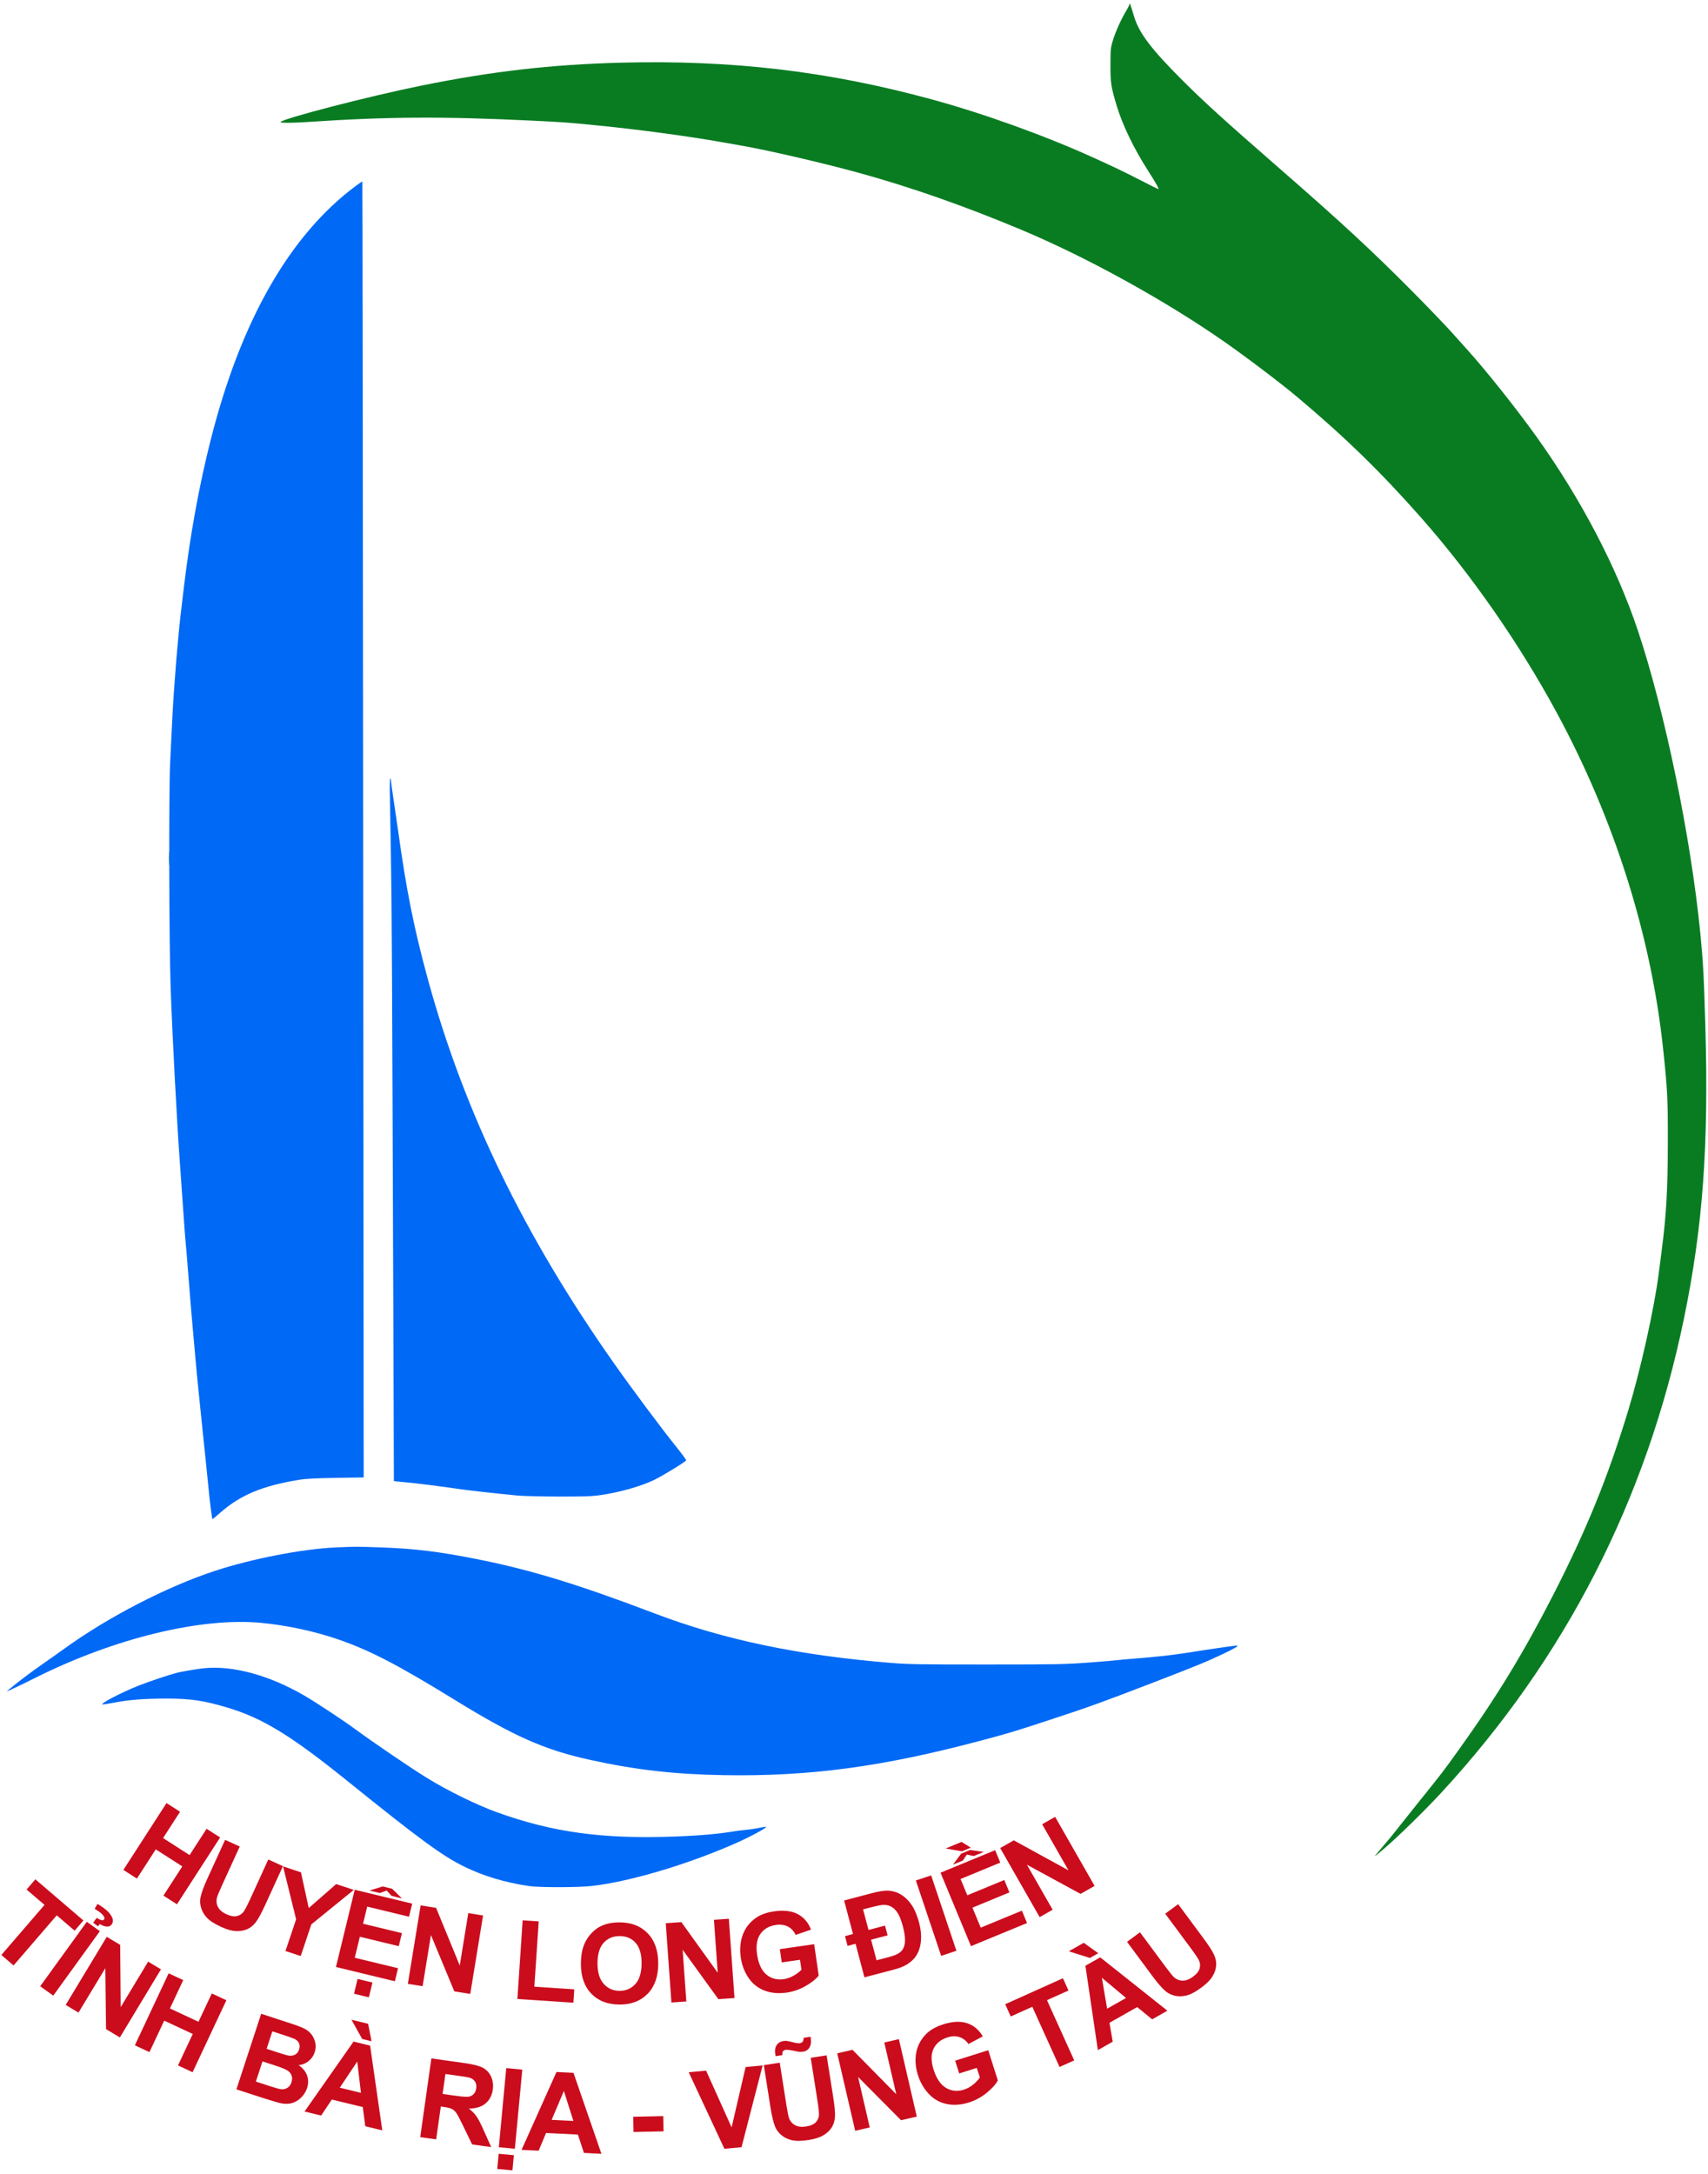
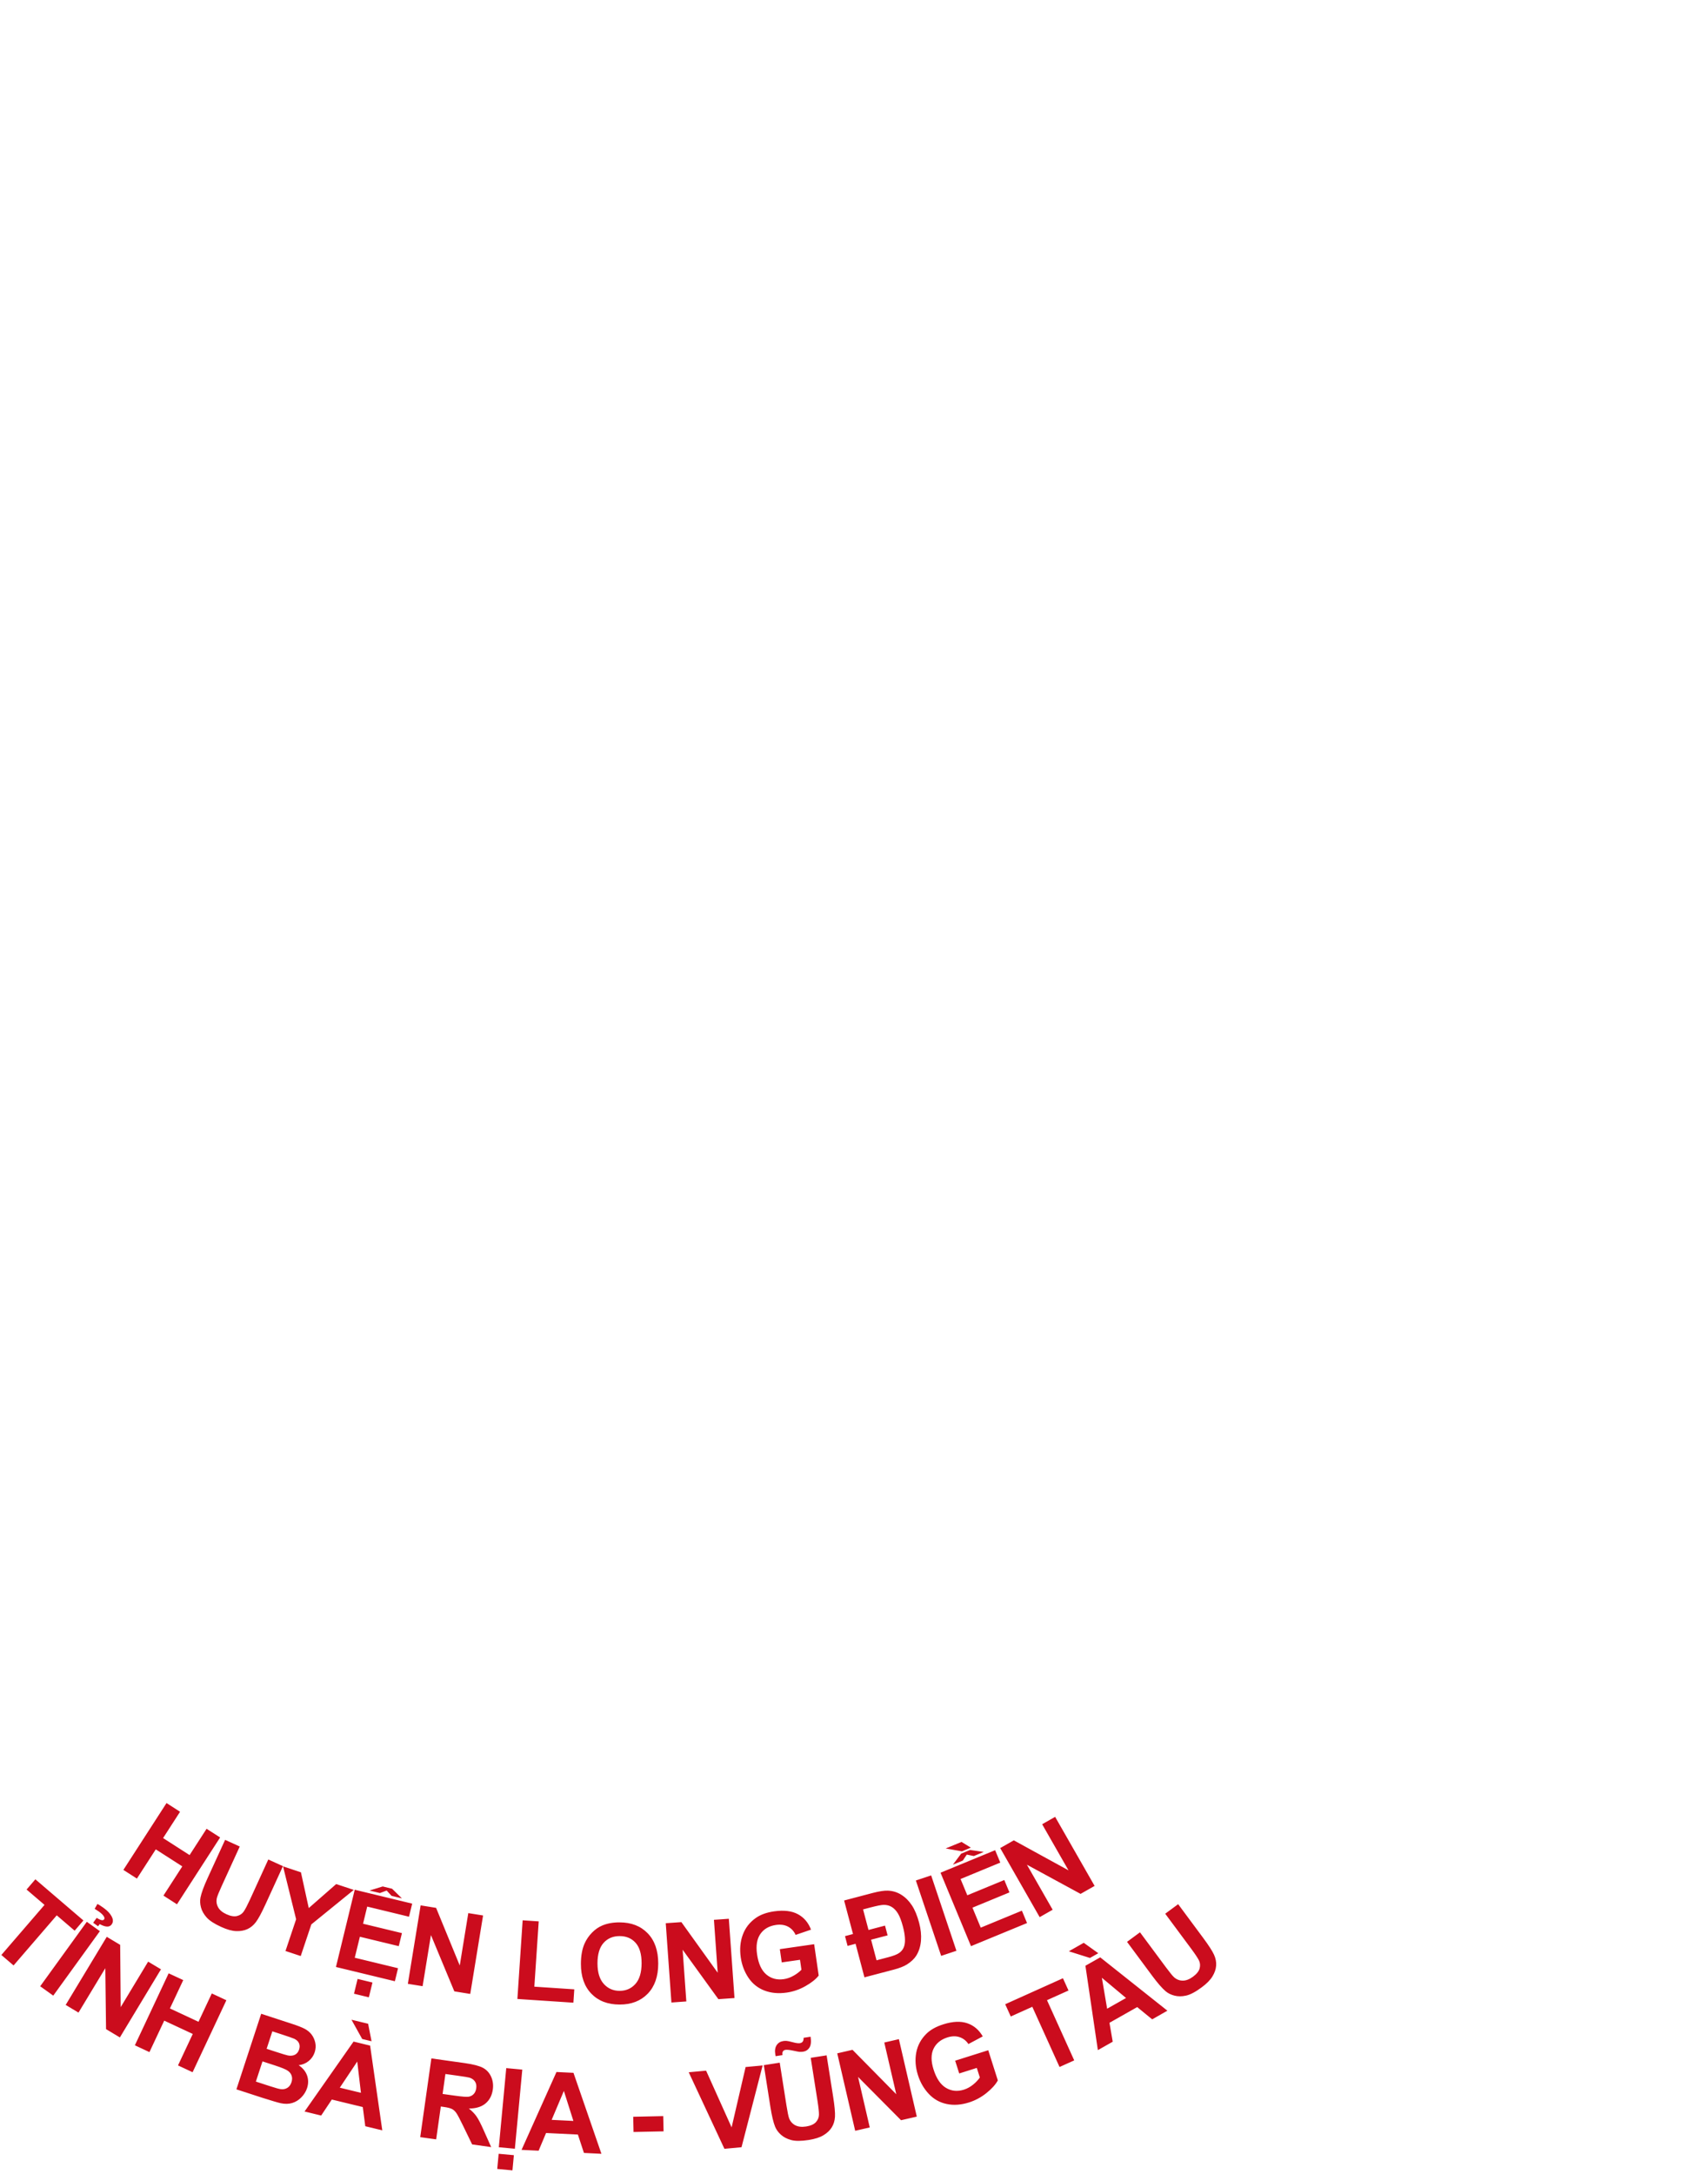
<svg xmlns="http://www.w3.org/2000/svg" width="396px" height="504px" viewBox="0 0 396 503" version="1.1">
  <g id="surface1">
-     <path style=" stroke:none;fill-rule:evenodd;fill:rgb(3.529%,48.627%,13.333%);fill-opacity:1;" d="M 261.879 0.395 C 261.871 0.605 261.531 1.316 261.137 1.969 C 259.992 3.844 258.648 6.812 258.035 8.824 C 257.504 10.551 257.465 10.91 257.457 14.559 C 257.449 18.715 257.586 19.625 258.926 24.078 C 260.254 28.504 262.938 34.047 266.227 39.156 C 268.031 41.961 268.797 43.348 268.535 43.348 C 268.484 43.348 266.566 42.387 264.273 41.207 C 260.684 39.363 258.441 38.285 253.352 35.977 C 242.16 30.906 227.93 25.781 216.035 22.543 C 192.02 15.996 169.781 13.371 143.98 14.031 C 127.836 14.445 113.957 16.043 97.527 19.383 C 85.465 21.832 65.539 26.992 65.043 27.789 C 64.891 28.039 67.73 28.031 71.527 27.77 C 89.781 26.543 102.75 26.469 123.324 27.469 C 130.988 27.844 131.43 27.875 138.742 28.605 C 148.281 29.555 159.711 31.098 167.621 32.504 C 168.863 32.727 170.711 33.051 171.73 33.23 C 177.992 34.312 190.488 37.207 199.055 39.555 C 210.984 42.828 223.461 47.191 236.68 52.727 C 251.852 59.074 269.973 69.059 283.754 78.656 C 288.863 82.215 297.059 88.422 300.812 91.582 C 311.992 100.988 320.281 109.074 329.613 119.668 C 341.199 132.828 352.273 148.75 360.883 164.645 C 374.23 189.277 382.785 216.27 385.586 242.605 C 386.609 252.227 386.699 254.09 386.688 264.426 C 386.668 275.27 386.336 281.176 385.289 289.219 C 385.008 291.414 384.68 293.949 384.562 294.852 C 383.512 302.996 380.363 317.117 377.504 326.504 C 372.762 342.086 367.836 354.188 360.027 369.434 C 353.277 382.621 346.992 392.93 338.355 404.98 C 334.602 410.219 334.383 410.508 328.957 417.246 C 327.383 419.199 325.324 421.781 324.383 422.984 C 322.848 424.953 321.66 426.383 319.285 429.16 C 318.398 430.188 318.586 430.066 320.949 428.059 C 324 425.465 330.352 419.254 334.07 415.227 C 362.91 383.996 381.75 347.219 390.426 305.199 C 394.805 284.016 396.195 264.984 395.383 237.379 C 395.035 225.508 394.871 222.535 394.219 215.867 C 392.027 193.605 386.02 164.48 379.758 145.73 C 374.832 130.992 366.535 115.129 356.211 100.715 C 351.492 94.129 344.621 85.492 340.156 80.535 C 339.75 80.086 338.133 78.289 336.566 76.539 C 335 74.793 330.801 70.426 327.234 66.836 C 318.016 57.555 310.961 51.027 297.105 38.949 C 283.68 27.242 279.305 23.273 274.086 18.059 C 266.945 10.926 264.102 7.184 262.965 3.398 C 262.133 0.645 261.895 -0.016 261.879 0.395 M 404.512 101.945 L 404.512 136.164 L 473.156 136.164 L 473.156 67.73 L 404.512 67.73 L 404.512 101.945 M 39.133 198.551 C 39.133 200.02 39.164 200.59 39.203 199.824 C 39.246 199.059 39.246 197.863 39.203 197.16 C 39.164 196.461 39.133 197.086 39.133 198.551 M 396.434 247.004 C 396.477 255.844 396.555 263.121 396.605 263.172 C 396.75 263.316 396.656 237.617 396.496 234.102 C 396.418 232.355 396.391 238.16 396.434 247.004 " />
-     <path style=" stroke:none;fill-rule:evenodd;fill:rgb(0%,41.176%,96.471%);fill-opacity:1;" d="M 404.512 33.512 L 404.512 67.73 L 473.156 67.73 L 473.156 -0.703 L 404.512 -0.703 L 404.512 33.512 M 82.41 42.664 C 67.152 54.078 55.902 73.754 48.914 101.23 C 46.141 112.137 44.035 123.754 42.547 136.367 C 42.312 138.34 41.992 141.062 41.832 142.414 C 41.676 143.762 41.488 145.605 41.418 146.512 C 41.348 147.41 41.207 148.977 41.102 149.992 C 40.996 151.008 40.812 153.176 40.699 154.809 C 40.582 156.441 40.391 158.984 40.281 160.453 C 40.172 161.922 39.988 165.102 39.879 167.523 C 39.766 169.938 39.574 173.852 39.453 176.219 C 39.113 182.906 39.188 217.949 39.562 228.469 C 39.973 239.992 41.02 259.793 41.73 269.445 C 41.949 272.488 42.316 277.699 42.547 281.02 C 42.773 284.344 43.004 287.391 43.062 287.785 C 43.121 288.18 43.398 291.543 43.684 295.262 C 43.965 298.98 44.379 304.008 44.598 306.426 C 44.816 308.852 45.141 312.496 45.32 314.523 C 45.496 316.551 45.824 319.961 46.043 322.102 C 46.27 324.242 46.684 328.301 46.969 331.117 C 47.254 333.938 47.625 337.484 47.789 339.008 C 47.957 340.527 48.191 342.836 48.305 344.125 C 48.57 347.141 49.152 351.711 49.27 351.711 C 49.316 351.711 50.102 351.051 51.016 350.254 C 55.734 346.102 60.789 343.992 69.406 342.574 C 70.836 342.332 73.305 342.207 77.875 342.137 L 84.32 342.035 L 84.199 191.844 C 84.133 109.242 84.051 41.625 84.012 41.586 C 83.973 41.547 83.254 42.031 82.41 42.664 M 90.379 182.93 C 90.406 184.535 90.52 191.336 90.637 198.043 C 90.844 209.883 90.906 222.145 91.191 303.91 L 91.324 342.883 L 92.168 342.984 C 92.629 343.043 93.699 343.145 94.547 343.211 C 96.125 343.332 101.637 344.031 106.777 344.762 C 109.445 345.141 114.055 345.652 119.832 346.219 C 121.133 346.348 125.48 346.457 129.492 346.469 C 135.406 346.48 137.258 346.418 139.254 346.125 C 143.73 345.484 148.746 344.051 151.793 342.547 C 153.895 341.508 159.09 338.316 159.09 338.062 C 159.09 337.918 158.105 336.574 156.902 335.074 C 153.387 330.707 146.613 321.625 142.332 315.543 C 121.52 285.984 107.605 257.27 99.199 226.523 C 95.977 214.73 94.203 205.863 92.289 191.996 C 92.055 190.305 91.59 187.121 91.254 184.926 C 90.918 182.73 90.645 180.723 90.645 180.473 C 90.645 180.219 90.574 180.012 90.488 180.012 C 90.402 180.012 90.352 181.324 90.379 182.93 M 77.695 358.273 C 70.074 358.621 58.402 360.891 49.945 363.66 C 38.688 367.348 25.004 374.422 14.754 381.852 C 13.477 382.777 11.246 384.355 9.793 385.359 C 7.332 387.062 3.938 389.629 2.258 391.047 L 1.543 391.652 L 2.672 391.172 C 3.293 390.91 5.746 389.715 8.121 388.527 C 26.508 379.309 46.672 374.406 60.641 375.758 C 66.637 376.34 72.906 377.691 78.441 379.598 C 85.73 382.109 92.172 385.445 105.445 393.613 C 119.191 402.07 126.207 405.184 136.789 407.512 C 147.352 409.836 156.43 410.875 167.926 411.062 C 187.719 411.387 204.598 409.121 227.227 403.102 C 234.004 401.301 235.086 400.977 244.184 397.977 C 252.777 395.152 255.387 394.203 267.305 389.617 C 277.43 385.719 279.867 384.719 283.773 382.855 C 286.457 381.578 287.363 381.008 286.695 381.012 C 286.27 381.012 279.836 381.949 275.633 382.625 C 271.883 383.223 267.914 383.668 262.477 384.082 C 260.953 384.199 259.473 384.336 259.188 384.387 C 258.906 384.438 255.949 384.688 252.613 384.941 C 247.016 385.359 245.188 385.398 228.871 385.402 C 213.629 385.41 210.574 385.359 206.672 385.043 C 185.094 383.289 167.844 379.676 151.691 373.531 C 133.992 366.797 122.91 363.414 110.445 360.949 C 101.785 359.234 96.172 358.543 88.555 358.266 C 82.723 358.055 82.484 358.055 77.695 358.273 M 47.277 386.27 C 45.875 386.414 42.43 386.988 41.211 387.285 C 39.352 387.738 34.508 389.352 31.965 390.371 C 28.18 391.883 23.402 394.367 23.699 394.66 C 23.754 394.715 24.988 394.535 26.441 394.25 C 29.953 393.574 33.449 393.305 38.605 393.305 C 44.246 393.305 47.348 393.77 52.914 395.453 C 60.945 397.883 67.551 401.934 80.469 412.352 C 97.473 426.059 102.652 429.848 107.766 432.332 C 112.18 434.477 117.062 435.934 122.609 436.766 C 124.961 437.121 134.066 437.113 137.199 436.754 C 145.984 435.754 159.219 431.828 170.375 426.934 C 173.945 425.363 177.984 423.188 177.578 423.043 C 177.473 423.008 176.758 423.117 176 423.285 C 175.234 423.453 173.918 423.652 173.07 423.727 C 172.219 423.801 170.973 423.953 170.301 424.066 C 166.562 424.699 162.234 425.082 156.188 425.297 C 139.645 425.891 128.203 424.324 115.309 419.699 C 110.562 417.992 103.758 414.656 98.91 411.656 C 95.062 409.281 86.609 403.527 82.316 400.367 C 79.617 398.375 73.148 394.109 70.504 392.578 C 62.375 387.871 53.977 385.59 47.277 386.27 " />
    <path style=" stroke:none;fill-rule:evenodd;fill:rgb(79.608%,4.706%,11.373%);fill-opacity:1;" d="M 38.609 417.527 L 41.746 419.547 L 37.812 425.645 L 43.957 429.59 L 47.895 423.492 L 51.035 425.504 L 41.031 441 L 37.895 438.984 L 42.266 432.211 L 36.117 428.262 L 31.742 435.039 L 28.605 433.027 Z M 52.191 426.059 L 55.586 427.605 L 51.434 436.688 C 50.773 438.125 50.391 439.078 50.277 439.547 C 50.109 440.297 50.203 441.008 50.559 441.668 C 50.914 442.336 51.57 442.883 52.516 443.312 C 53.48 443.75 54.297 443.883 54.969 443.715 C 55.633 443.543 56.152 443.195 56.512 442.672 C 56.875 442.141 57.355 441.219 57.965 439.891 L 62.203 430.613 L 65.602 432.16 L 61.574 440.961 C 60.652 442.977 59.91 444.355 59.344 445.105 C 58.785 445.852 58.125 446.402 57.367 446.75 C 56.613 447.094 55.742 447.25 54.762 447.215 C 53.781 447.18 52.629 446.859 51.297 446.25 C 49.691 445.523 48.559 444.785 47.895 444.035 C 47.238 443.293 46.801 442.512 46.59 441.703 C 46.379 440.891 46.344 440.129 46.488 439.414 C 46.703 438.352 47.242 436.879 48.098 435.004 Z M 65.625 432.207 L 69.773 433.586 L 71.586 441.875 L 77.945 436.309 L 82.02 437.664 L 72.18 445.664 L 69.723 452.996 L 66.191 451.824 L 68.656 444.469 Z M 82.91 458.301 L 86.355 459.137 L 85.52 462.566 L 82.074 461.73 Z M 82.246 437.625 L 95.566 440.848 L 94.828 443.879 L 85.137 441.531 L 84.172 445.504 L 93.191 447.684 L 92.453 450.703 L 83.438 448.523 L 82.25 453.391 L 92.285 455.82 L 91.551 458.84 L 77.891 455.535 Z M 88.727 436.863 L 90.906 437.395 L 93.191 439.629 L 90.777 439.039 L 89.648 437.812 L 88.082 438.391 L 85.668 437.809 Z M 97.523 441.25 L 101.109 441.828 L 106.594 455.188 L 108.574 443.043 L 112 443.594 L 109.027 461.781 L 105.336 461.184 L 99.914 448.133 L 97.98 459.988 L 94.559 459.438 Z M 121.176 444.715 L 124.902 444.961 L 123.887 460.098 L 133.148 460.715 L 132.941 463.812 L 119.957 462.949 Z M 143.664 448.371 C 142.125 448.371 140.887 448.895 139.945 449.941 C 139 450.996 138.527 452.582 138.527 454.703 C 138.527 456.785 139.012 458.367 139.977 459.449 C 140.941 460.523 142.168 461.066 143.656 461.066 C 145.145 461.066 146.367 460.531 147.32 459.465 C 148.277 458.395 148.75 456.793 148.754 454.656 C 148.754 452.543 148.293 450.969 147.363 449.93 C 146.438 448.891 145.199 448.371 143.664 448.371 Z M 143.629 445.191 C 146.352 445.191 148.531 446.031 150.164 447.719 C 151.797 449.402 152.613 451.746 152.609 454.746 C 152.609 457.723 151.797 460.047 150.176 461.727 C 148.551 463.406 146.383 464.25 143.668 464.242 C 140.918 464.242 138.734 463.406 137.113 461.734 C 135.492 460.059 134.68 457.758 134.684 454.824 C 134.684 452.949 134.969 451.371 135.531 450.102 C 135.953 449.16 136.523 448.32 137.254 447.574 C 137.98 446.828 138.777 446.277 139.645 445.914 C 140.797 445.43 142.121 445.188 143.629 445.191 Z M 154.355 445.387 L 157.98 445.133 L 166.402 456.871 L 165.527 444.598 L 168.98 444.352 L 170.293 462.734 L 166.559 462.996 L 158.27 451.535 L 159.125 463.523 L 155.668 463.77 Z M 179.465 442.637 C 181.738 442.312 183.582 442.531 184.996 443.297 C 186.414 444.062 187.422 445.258 188.031 446.879 L 184.465 448.094 C 184.074 447.234 183.488 446.598 182.703 446.18 C 181.914 445.766 180.988 445.633 179.926 445.785 C 178.309 446.02 177.102 446.715 176.297 447.871 C 175.492 449.027 175.234 450.609 175.527 452.617 C 175.844 454.781 176.559 456.336 177.68 457.281 C 178.805 458.223 180.145 458.582 181.711 458.355 C 182.48 458.246 183.234 457.984 183.969 457.566 C 184.703 457.156 185.32 456.688 185.812 456.176 L 185.48 453.867 L 181.246 454.473 L 180.805 451.398 L 188.762 450.254 L 189.816 457.52 C 189.148 458.375 188.125 459.195 186.738 459.973 C 185.355 460.758 183.906 461.254 182.402 461.469 C 180.488 461.746 178.766 461.586 177.227 460.992 C 175.684 460.395 174.449 459.406 173.52 458.02 C 172.59 456.633 171.996 455.066 171.742 453.316 C 171.469 451.418 171.621 449.672 172.207 448.082 C 172.789 446.488 173.793 445.191 175.219 444.18 C 176.305 443.406 177.719 442.891 179.465 442.637 Z M 200.102 442.184 L 201.363 446.949 L 205.191 445.941 L 205.789 448.203 L 201.961 449.207 L 203.227 453.984 L 205.93 453.273 C 207.125 452.961 207.961 452.637 208.438 452.305 C 209.07 451.875 209.488 451.289 209.68 450.547 C 209.953 449.496 209.836 448.027 209.34 446.148 C 208.984 444.816 208.605 443.809 208.199 443.145 C 207.789 442.473 207.32 441.973 206.785 441.637 C 206.246 441.301 205.621 441.133 204.895 441.133 C 204.34 441.141 203.285 441.348 201.738 441.754 Z M 195.707 440.117 L 202.289 438.383 C 203.805 437.988 204.98 437.805 205.82 437.836 C 206.961 437.871 208.012 438.191 208.969 438.793 C 209.93 439.395 210.746 440.211 211.426 441.25 C 212.105 442.281 212.664 443.633 213.105 445.301 C 213.492 446.77 213.633 448.145 213.527 449.438 C 213.422 450.727 213.066 451.871 212.461 452.867 C 211.992 453.625 211.273 454.312 210.309 454.93 C 209.578 455.391 208.543 455.801 207.203 456.152 L 200.422 457.934 L 198.363 450.156 L 196.512 450.645 L 195.914 448.383 L 197.77 447.891 Z M 212.344 435.48 L 215.887 434.301 L 221.746 451.777 L 218.207 452.957 Z M 218.062 433.676 L 230.723 428.457 L 231.918 431.332 L 222.707 435.137 L 224.27 438.91 L 232.844 435.371 L 234.039 438.242 L 225.465 441.781 L 227.387 446.414 L 236.926 442.477 L 238.117 445.348 L 225.125 450.707 Z M 222.844 429.258 L 224.914 428.406 L 228.082 428.863 L 225.789 429.809 L 224.148 429.48 L 223.223 430.867 L 220.93 431.812 Z M 219.258 428.055 L 222.93 426.539 L 225.09 427.867 L 223.027 428.719 Z M 231.895 427.965 L 235.051 426.172 L 247.734 433.129 L 241.621 422.438 L 244.633 420.727 L 253.785 436.738 L 250.531 438.586 L 238.09 431.824 L 244.059 442.262 L 241.047 443.977 Z M 8.199 435.207 L 19.34 444.75 L 17.305 447.117 L 13.156 443.559 L 3.148 455.176 L 0.316 452.75 L 10.324 441.137 L 6.16 437.578 Z M 20.129 445.055 L 23.156 447.23 L 12.348 462.176 L 9.32 460.004 Z M 23.855 441.719 C 23.941 441.781 24.023 441.844 24.113 441.906 C 24.949 442.516 25.535 443.148 25.875 443.793 C 26.258 444.5 26.27 445.113 25.91 445.633 C 25.43 446.355 24.496 446.344 23.113 445.59 L 22.746 446.098 L 21.602 445.277 L 22.414 444.152 C 22.828 444.391 23.105 444.539 23.238 444.578 C 23.664 444.754 23.961 444.727 24.129 444.508 C 24.25 444.355 24.25 444.152 24.129 443.902 C 23.957 443.543 23.562 443.141 22.941 442.691 C 22.73 442.539 22.402 442.32 21.949 442.043 L 22.59 440.922 C 22.855 441.039 23.277 441.309 23.855 441.719 Z M 24.754 448.539 L 27.863 450.406 L 27.984 464.84 L 34.348 454.293 L 37.32 456.074 L 27.793 471.867 L 24.586 469.941 L 24.414 455.816 L 18.199 466.109 L 15.227 464.332 Z M 261.305 449.707 L 264.305 447.492 L 270.258 455.523 C 271.203 456.793 271.848 457.594 272.207 457.914 C 272.781 458.426 273.449 458.688 274.203 458.699 C 274.957 458.707 275.758 458.406 276.594 457.789 C 277.445 457.16 277.961 456.516 278.137 455.852 C 278.309 455.188 278.254 454.566 277.969 453.996 C 277.68 453.426 277.105 452.555 276.234 451.379 L 270.156 443.184 L 273.156 440.973 L 278.93 448.758 C 280.246 450.535 281.098 451.852 281.477 452.703 C 281.863 453.562 282.023 454.398 281.961 455.227 C 281.902 456.055 281.617 456.883 281.105 457.723 C 280.598 458.559 279.762 459.414 278.578 460.277 C 277.164 461.328 275.969 461.953 274.992 462.168 C 274.016 462.387 273.121 462.387 272.309 462.176 C 271.492 461.969 270.805 461.629 270.25 461.156 C 269.422 460.449 268.395 459.27 267.164 457.613 Z M 39.102 457.004 L 42.484 458.574 L 39.398 465.148 L 46.02 468.238 L 49.105 461.668 L 52.484 463.246 L 44.652 479.934 L 41.27 478.355 L 44.695 471.059 L 38.074 467.973 L 34.648 475.27 L 31.27 473.691 Z M 60.859 477.422 L 59.324 482.105 L 62.609 483.172 C 63.887 483.59 64.707 483.816 65.074 483.855 C 65.637 483.938 66.137 483.844 66.594 483.578 C 67.043 483.316 67.375 482.875 67.578 482.254 C 67.75 481.727 67.77 481.238 67.633 480.793 C 67.5 480.344 67.219 479.953 66.785 479.629 C 66.359 479.305 65.34 478.879 63.723 478.352 Z M 63.141 470.453 L 61.816 474.504 L 64.141 475.262 C 65.523 475.711 66.391 475.973 66.734 476.043 C 67.367 476.168 67.91 476.113 68.375 475.883 C 68.836 475.648 69.16 475.25 69.344 474.684 C 69.523 474.141 69.516 473.652 69.328 473.219 C 69.141 472.777 68.762 472.43 68.195 472.164 C 67.855 472.012 66.852 471.664 65.18 471.117 Z M 60.555 466.383 L 67.574 468.672 C 68.965 469.125 69.98 469.52 70.625 469.859 C 71.273 470.195 71.805 470.637 72.227 471.176 C 72.641 471.723 72.934 472.355 73.094 473.078 C 73.254 473.809 73.207 474.551 72.961 475.309 C 72.691 476.125 72.223 476.809 71.555 477.348 C 70.887 477.887 70.117 478.203 69.246 478.301 C 70.215 478.961 70.863 479.758 71.195 480.695 C 71.523 481.629 71.523 482.605 71.191 483.617 C 70.93 484.414 70.488 485.125 69.871 485.758 C 69.254 486.391 68.547 486.828 67.758 487.066 C 66.965 487.305 66.082 487.324 65.105 487.121 C 64.496 486.992 63.055 486.57 60.789 485.848 L 54.812 483.902 Z M 82.828 477.461 L 78.785 483.516 L 83.684 484.707 Z M 81.973 472.828 L 85.809 473.762 L 88.633 493.41 L 84.691 492.453 L 84.113 488.008 L 76.934 486.266 L 74.461 489.977 L 70.613 489.039 Z M 81.488 467.762 L 85.348 468.695 L 86.145 472.754 L 83.977 472.23 Z M 103.27 480.344 L 102.617 484.969 L 105.352 485.352 C 107.121 485.602 108.242 485.688 108.703 485.602 C 109.16 485.508 109.547 485.301 109.848 484.969 C 110.148 484.641 110.34 484.203 110.414 483.652 C 110.504 483.039 110.41 482.523 110.129 482.102 C 109.855 481.672 109.426 481.371 108.84 481.188 C 108.547 481.102 107.652 480.957 106.152 480.746 Z M 100.012 476.73 L 107.789 477.824 C 109.742 478.102 111.145 478.469 111.98 478.918 C 112.82 479.371 113.449 480.051 113.863 480.965 C 114.277 481.879 114.41 482.875 114.258 483.949 C 114.062 485.32 113.5 486.398 112.566 487.176 C 111.633 487.957 110.348 488.344 108.707 488.355 C 109.441 488.93 110.031 489.535 110.469 490.164 C 110.91 490.789 111.473 491.879 112.156 493.422 L 113.883 497.293 L 109.465 496.672 L 107.355 492.324 C 106.609 490.773 106.082 489.789 105.789 489.371 C 105.492 488.949 105.152 488.645 104.785 488.457 C 104.414 488.266 103.801 488.109 102.953 487.988 L 102.203 487.883 L 101.125 495.5 L 97.43 494.984 Z M 115.613 498.84 L 119.141 499.164 L 118.812 502.684 L 115.285 502.355 Z M 117.375 478.98 L 121.094 479.328 L 119.371 497.672 L 115.652 497.324 Z M 130.734 484.27 L 127.902 490.977 L 132.941 491.227 Z M 129.02 479.879 L 132.961 480.074 L 139.441 498.844 L 135.387 498.645 L 133.984 494.383 L 126.605 494.023 L 124.875 498.129 L 120.922 497.934 Z M 146.812 490.258 L 153.77 490.109 L 153.848 493.641 L 146.887 493.789 Z M 159.68 479.941 L 163.711 479.57 L 169.625 492.723 L 172.871 478.73 L 176.816 478.363 L 171.922 497.32 L 167.957 497.688 Z M 177.094 478.297 L 180.781 477.719 L 182.332 487.582 C 182.582 489.148 182.785 490.152 182.949 490.602 C 183.223 491.32 183.695 491.863 184.359 492.219 C 185.023 492.574 185.871 492.672 186.898 492.516 C 187.945 492.352 188.699 492.012 189.168 491.508 C 189.629 490.992 189.867 490.422 189.875 489.785 C 189.887 489.148 189.777 488.105 189.551 486.664 L 187.965 476.594 L 191.652 476.02 L 193.16 485.582 C 193.504 487.766 193.645 489.324 193.59 490.258 C 193.531 491.191 193.285 492.012 192.844 492.715 C 192.41 493.422 191.77 494.027 190.93 494.535 C 190.09 495.047 188.949 495.414 187.508 495.641 C 185.762 495.91 184.406 495.918 183.445 495.656 C 182.48 495.398 181.688 494.988 181.062 494.426 C 180.438 493.867 179.988 493.25 179.711 492.57 C 179.305 491.566 178.945 490.043 178.621 488.008 Z M 186.316 471.953 L 187.934 471.703 C 188.102 472.82 188.02 473.652 187.684 474.195 C 187.352 474.738 186.855 475.066 186.207 475.168 C 185.926 475.211 185.645 475.227 185.359 475.211 C 185.16 475.191 184.66 475.098 183.848 474.922 C 183.039 474.75 182.457 474.695 182.109 474.75 C 181.848 474.789 181.652 474.902 181.527 475.094 C 181.402 475.277 181.367 475.566 181.422 475.965 L 179.828 476.215 C 179.789 476.023 179.762 475.879 179.746 475.77 C 179.609 474.902 179.715 474.199 180.062 473.664 C 180.414 473.133 180.922 472.812 181.586 472.707 C 181.875 472.664 182.148 472.648 182.406 472.676 C 182.668 472.695 183.148 472.805 183.859 472.992 C 184.566 473.184 185.102 473.254 185.48 473.195 C 185.742 473.152 185.953 473.031 186.105 472.84 C 186.254 472.645 186.328 472.352 186.316 471.953 Z M 194.117 475.555 L 197.652 474.738 L 207.801 485.035 L 205.023 473.047 L 208.406 472.266 L 212.559 490.223 L 208.91 491.062 L 198.941 481.023 L 201.652 492.734 L 198.273 493.508 Z M 218.711 468.828 C 220.902 468.137 222.754 468.055 224.273 468.582 C 225.797 469.105 226.988 470.125 227.852 471.625 L 224.531 473.398 C 224.004 472.617 223.32 472.082 222.477 471.801 C 221.637 471.516 220.703 471.539 219.672 471.859 C 218.121 472.348 217.043 473.234 216.434 474.504 C 215.832 475.777 215.832 477.379 216.449 479.312 C 217.109 481.398 218.074 482.816 219.332 483.562 C 220.594 484.312 221.977 484.453 223.48 483.977 C 224.227 483.738 224.93 483.355 225.586 482.832 C 226.242 482.305 226.773 481.742 227.176 481.16 L 226.473 478.934 L 222.395 480.219 L 221.453 477.258 L 229.125 474.836 L 231.348 481.832 C 230.828 482.789 229.949 483.762 228.711 484.758 C 227.473 485.75 226.121 486.477 224.676 486.934 C 222.832 487.516 221.102 487.641 219.488 487.297 C 217.875 486.961 216.492 486.184 215.348 484.965 C 214.203 483.75 213.363 482.301 212.828 480.617 C 212.246 478.785 212.117 477.039 212.434 475.371 C 212.75 473.707 213.531 472.262 214.77 471.031 C 215.715 470.094 217.031 469.355 218.711 468.828 Z M 233.059 464.168 L 246.445 458.145 L 247.73 460.988 L 242.746 463.23 L 249.059 477.188 L 245.656 478.719 L 239.34 464.762 L 234.344 467.012 Z M 255.469 458.035 L 256.688 465.207 L 261.074 462.723 Z M 251.656 455.246 L 255.09 453.301 L 270.66 465.668 L 267.133 467.672 L 263.656 464.832 L 257.23 468.473 L 257.984 472.859 L 254.539 474.812 Z M 247.812 451.895 L 251.266 449.93 L 254.641 452.344 L 252.703 453.441 Z M 247.812 451.895 " />
  </g>
</svg>